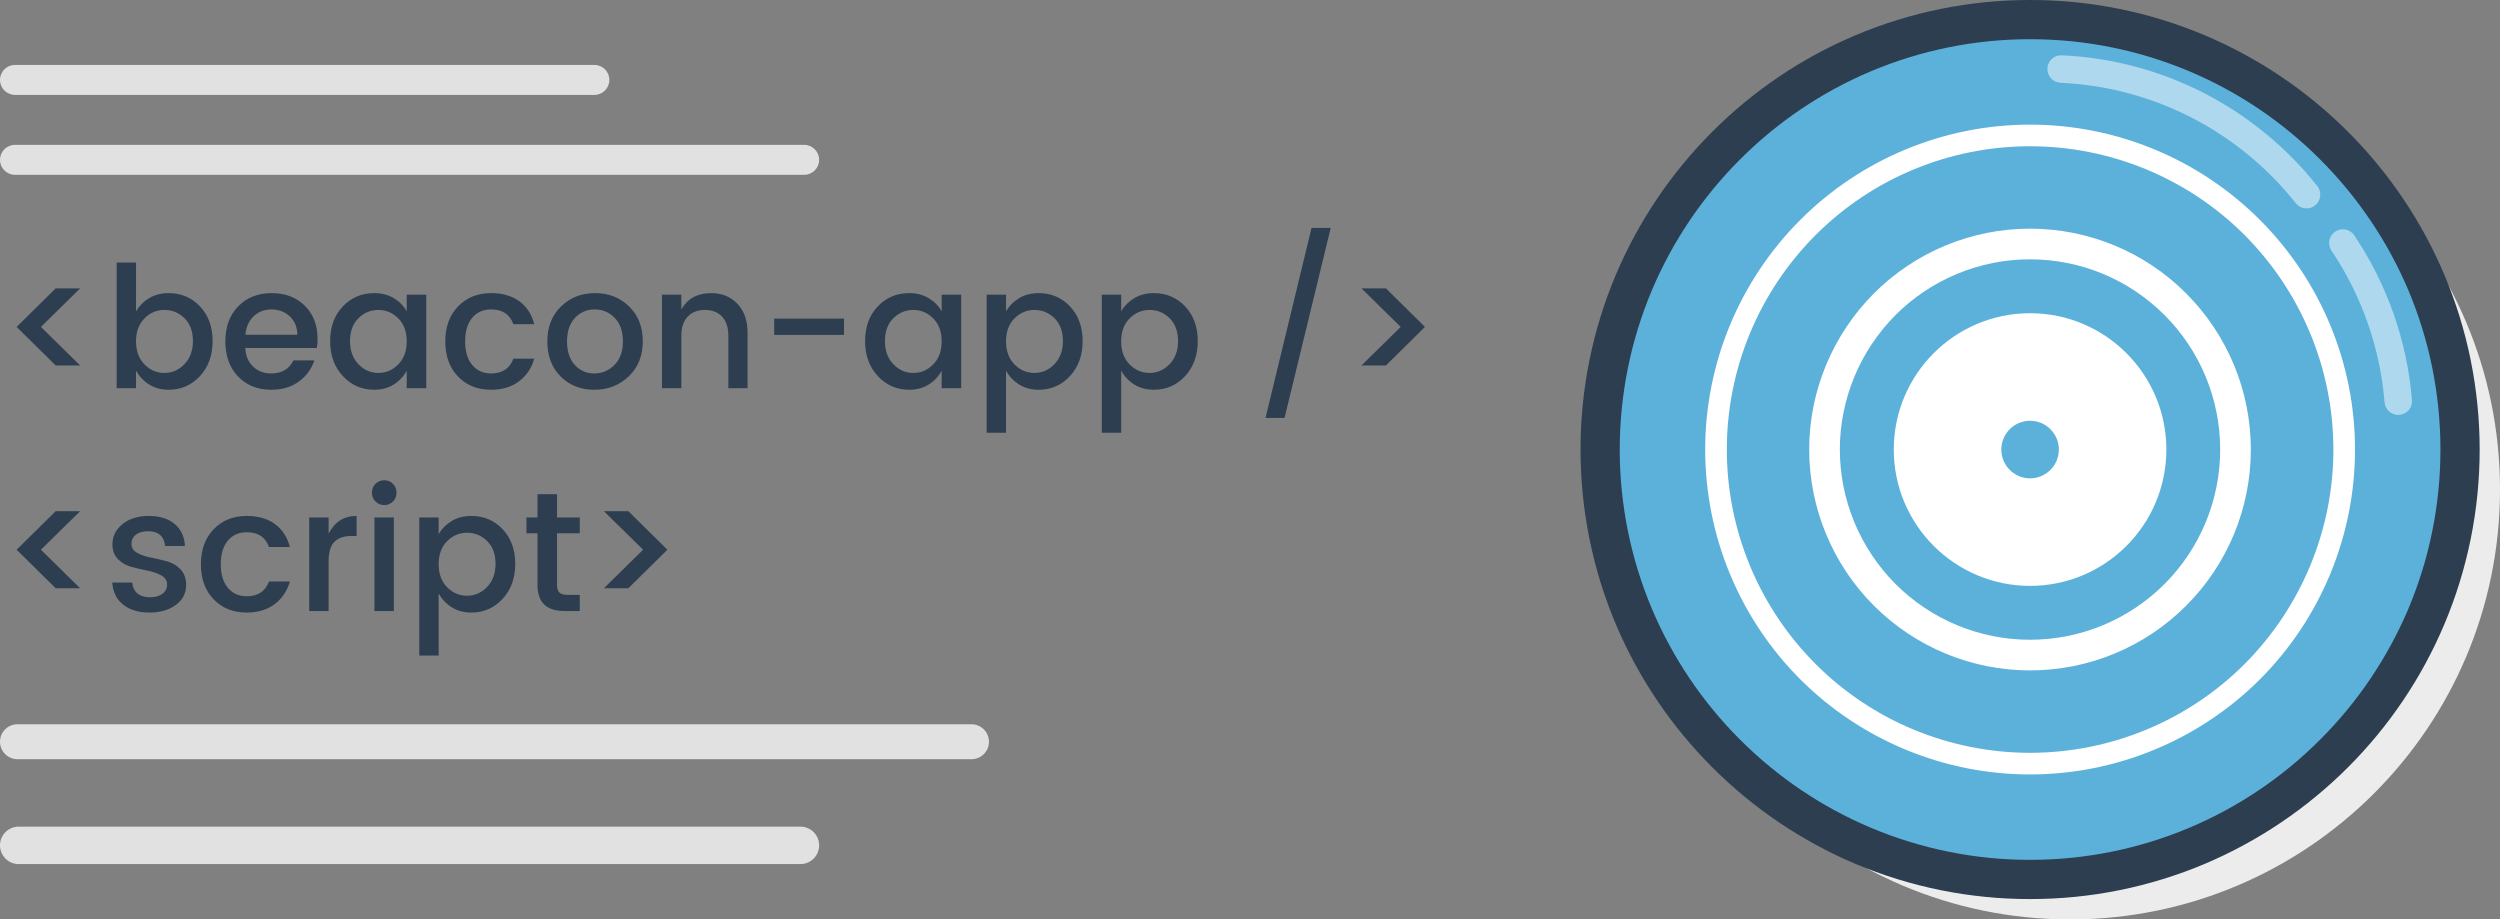
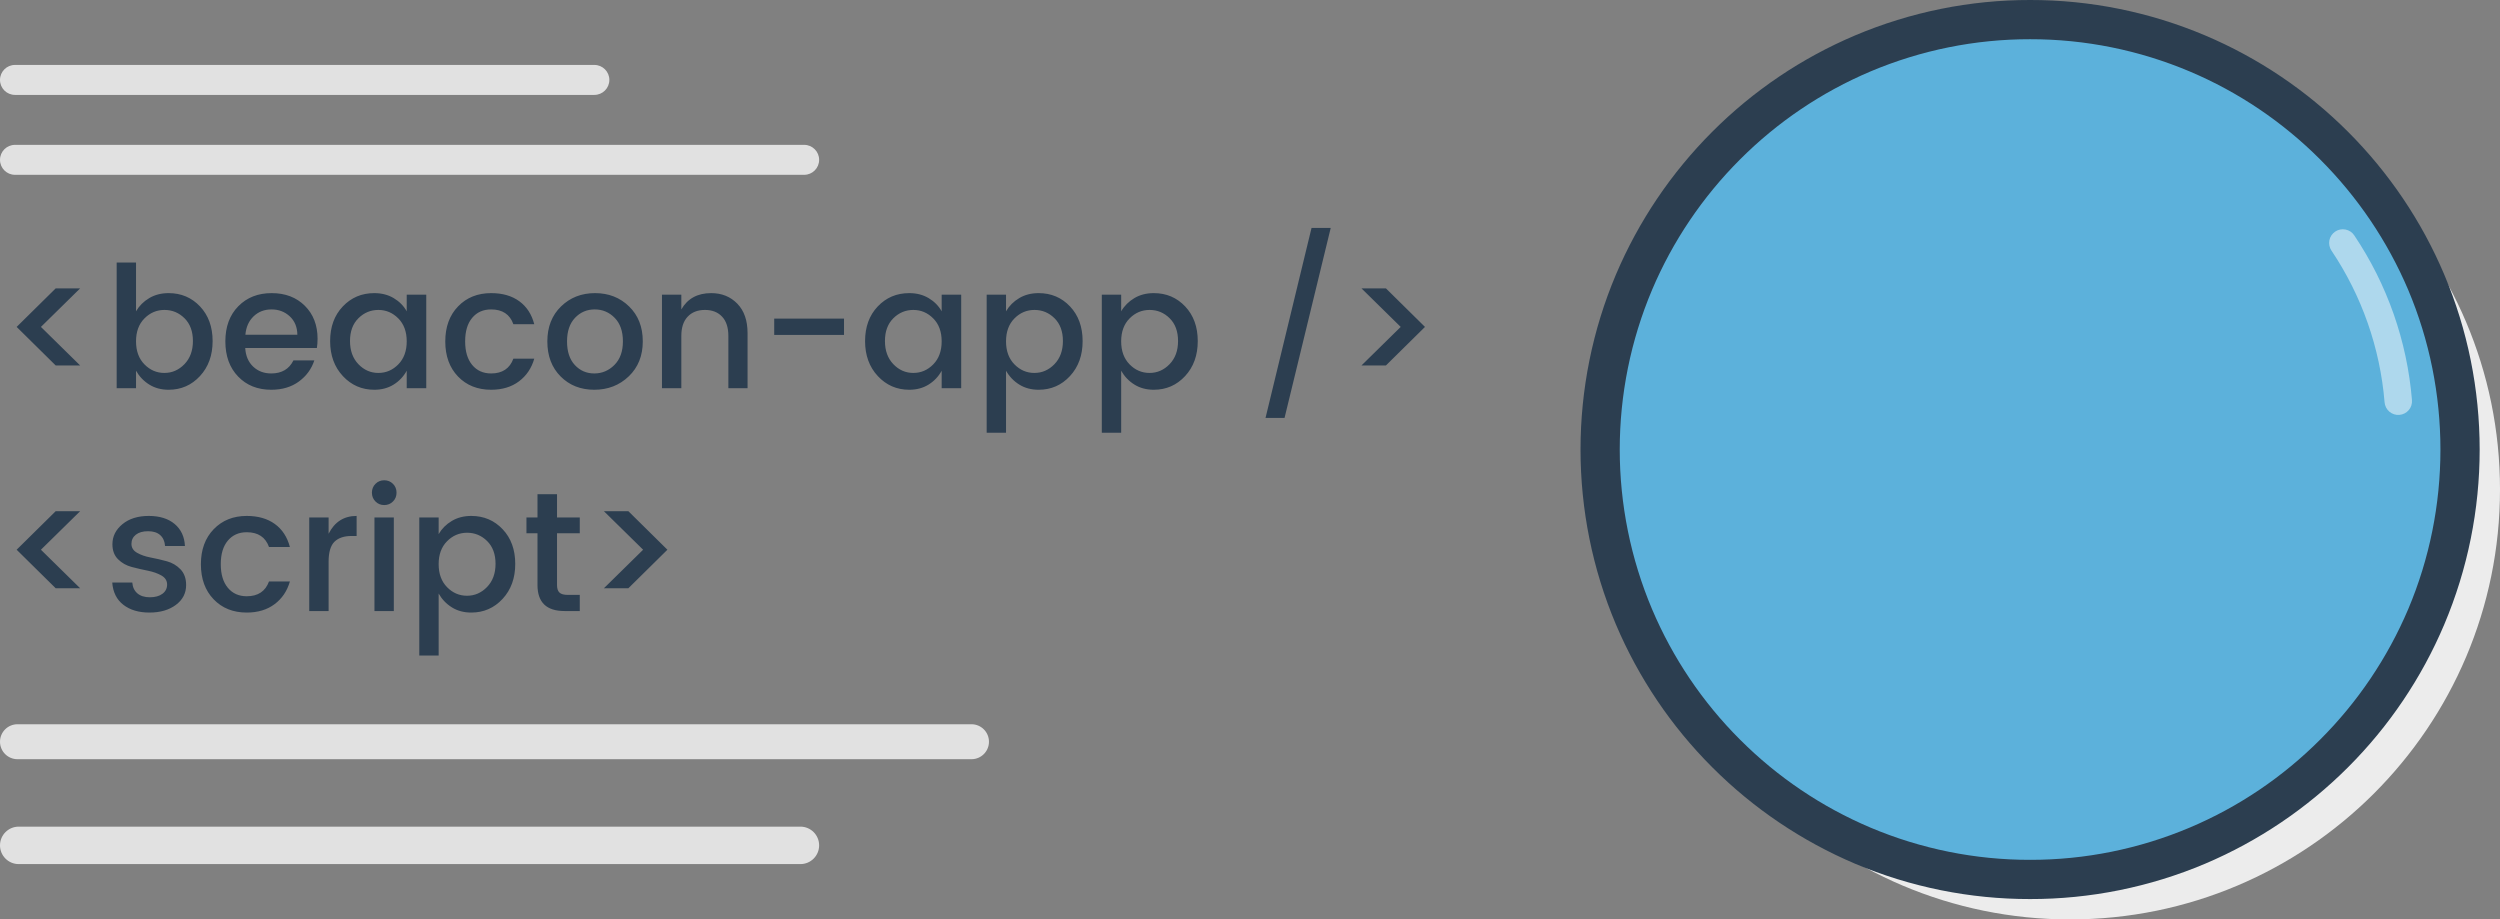
<svg xmlns="http://www.w3.org/2000/svg" style="isolation:isolate" viewBox="417.948 1202 348.148 128.039" width="348.148" height="128.039">
  <rect x="417.948" y="1202" width="348.148" height="128.039" fill="#808080" stroke="none" />
  <g style="isolation:isolate" id="Embed">
    <g id="Beacon">
      <path d=" M 646.351 1270.167 C 646.351 1237.122 673.179 1210.294 706.223 1210.294 C 739.268 1210.294 766.096 1237.122 766.096 1270.167 C 766.096 1303.211 739.268 1330.039 706.223 1330.039 C 673.179 1330.039 646.351 1303.211 646.351 1270.167 Z " fill="rgb(236,236,236)" />
      <path d=" M 640.786 1264.602 C 640.786 1231.557 667.614 1204.729 700.659 1204.729 C 733.703 1204.729 760.531 1231.557 760.531 1264.602 C 760.531 1297.647 733.703 1324.475 700.659 1324.475 C 667.614 1324.475 640.786 1297.647 640.786 1264.602 Z " fill="rgb(92,177,219)" />
      <path d=" M 638.05 1264.607 C 638.05 1256.239 639.722 1247.947 642.977 1240.246 C 646.134 1232.806 650.69 1226.055 656.403 1220.342 C 662.105 1214.628 668.867 1210.073 676.296 1206.927 C 684.008 1203.671 692.289 1201.989 700.657 1202 C 709.025 1201.989 717.305 1203.671 725.018 1206.927 C 732.457 1210.073 739.208 1214.628 744.922 1220.342 C 750.635 1226.055 755.191 1232.806 758.337 1240.246 C 761.592 1247.947 763.264 1256.239 763.264 1264.607 C 763.264 1272.975 761.592 1281.255 758.337 1288.957 C 755.191 1296.396 750.635 1303.158 744.922 1308.861 C 739.208 1314.574 732.457 1319.129 725.018 1322.286 C 717.305 1325.542 709.025 1327.213 700.657 1327.202 C 692.289 1327.213 684.008 1325.542 676.296 1322.286 C 668.867 1319.129 662.105 1314.574 656.403 1308.861 C 650.69 1303.158 646.134 1296.396 642.977 1288.957 C 639.722 1281.255 638.05 1272.975 638.05 1264.607 Z  M 643.512 1264.607 C 643.512 1256.96 645.042 1249.4 648.013 1242.365 C 650.886 1235.581 655.048 1229.42 660.259 1224.209 C 665.47 1218.987 671.642 1214.825 678.426 1211.952 C 685.461 1208.981 693.021 1207.451 700.657 1207.462 C 708.293 1207.451 715.852 1208.981 722.888 1211.952 C 729.683 1214.825 735.844 1218.987 741.055 1224.209 C 746.265 1229.42 750.428 1235.581 753.312 1242.365 C 756.283 1249.4 757.801 1256.971 757.801 1264.607 C 757.801 1272.243 756.283 1279.802 753.312 1286.837 C 750.428 1293.621 746.265 1299.794 741.055 1304.993 C 735.844 1310.215 729.683 1314.377 722.888 1317.25 C 715.852 1320.222 708.293 1321.751 700.657 1321.74 C 693.021 1321.751 685.461 1320.222 678.426 1317.25 C 671.642 1314.377 665.47 1310.215 660.259 1304.993 C 655.048 1299.794 650.886 1293.621 648.013 1286.837 C 645.042 1279.802 643.512 1272.243 643.512 1264.607 Z " fill-rule="evenodd" fill="rgb(44,62,80)" />
-       <path d=" M 655.411 1264.602 C 655.411 1252.6 660.181 1241.1 668.666 1232.613 C 677.15 1224.126 688.672 1219.355 700.646 1219.355 C 712.645 1219.355 724.167 1224.126 732.652 1232.613 C 741.136 1241.1 745.906 1252.6 745.906 1264.602 C 745.906 1276.604 741.136 1288.13 732.652 1296.617 C 724.167 1305.078 712.645 1309.849 700.646 1309.849 C 688.672 1309.849 677.15 1305.078 668.666 1296.617 C 660.181 1288.13 655.411 1276.604 655.411 1264.602 Z  M 658.424 1264.602 C 658.424 1253.403 662.867 1242.656 670.799 1234.722 C 678.707 1226.812 689.45 1222.368 700.646 1222.368 C 711.842 1222.368 722.611 1226.812 730.518 1234.722 C 738.425 1242.656 742.894 1253.403 742.894 1264.602 C 742.894 1275.801 738.425 1286.548 730.518 1294.482 C 722.611 1302.392 711.842 1306.836 700.646 1306.836 C 689.45 1306.836 678.707 1302.392 670.799 1294.482 C 662.867 1286.548 658.424 1275.801 658.424 1264.602 Z  M 669.896 1264.602 C 669.896 1256.441 673.159 1248.632 678.907 1242.857 C 684.681 1237.082 692.513 1233.843 700.646 1233.843 C 708.804 1233.843 716.636 1237.082 722.385 1242.857 C 728.158 1248.632 731.397 1256.441 731.397 1264.602 C 731.397 1272.763 728.158 1280.597 722.385 1286.347 C 716.636 1292.122 708.804 1295.361 700.646 1295.361 C 692.513 1295.361 684.681 1292.122 678.907 1286.347 C 673.159 1280.597 669.896 1272.763 669.896 1264.602 Z  M 674.163 1264.602 C 674.163 1257.571 676.974 1250.842 681.92 1245.87 C 686.89 1240.899 693.643 1238.112 700.646 1238.112 C 707.675 1238.112 714.402 1240.899 719.373 1245.87 C 724.343 1250.842 727.129 1257.571 727.129 1264.602 C 727.129 1271.633 724.343 1278.362 719.373 1283.334 C 714.402 1288.305 707.675 1291.092 700.646 1291.092 C 693.643 1291.092 686.89 1288.305 681.92 1283.334 C 676.974 1278.362 674.163 1271.633 674.163 1264.602 Z  M 681.674 1264.604 C 681.674 1254.126 690.179 1245.618 700.655 1245.618 C 711.13 1245.618 719.635 1254.126 719.635 1264.604 C 719.635 1275.082 711.13 1283.589 700.655 1283.589 C 690.179 1283.589 681.674 1275.082 681.674 1264.604 Z  M 696.648 1264.604 C 696.648 1262.392 698.443 1260.596 700.655 1260.596 C 702.866 1260.596 704.661 1262.392 704.661 1264.604 C 704.661 1266.816 702.866 1268.612 700.655 1268.612 C 698.443 1268.612 696.648 1266.816 696.648 1264.604 Z " fill-rule="evenodd" fill="rgb(255,255,255)" />
      <path d=" M 742.628 1236.903 C 742.344 1236.488 742.245 1235.963 742.333 1235.472 C 742.431 1234.969 742.726 1234.532 743.152 1234.248 C 743.567 1233.964 744.081 1233.866 744.583 1233.964 C 745.075 1234.063 745.523 1234.347 745.796 1234.773 C 750.395 1241.611 753.159 1249.509 753.836 1257.714 C 753.88 1258.227 753.716 1258.729 753.388 1259.112 C 753.06 1259.494 752.591 1259.734 752.088 1259.778 C 751.575 1259.822 751.083 1259.658 750.69 1259.33 C 750.307 1259.003 750.067 1258.533 750.023 1258.03 C 749.401 1250.471 746.855 1243.195 742.628 1236.903 Z " fill="rgb(255,255,255)" fill-opacity="0.5" />
-       <path d=" M 704.885 1213.525 C 704.382 1213.503 703.901 1213.274 703.563 1212.902 C 703.224 1212.531 703.049 1212.028 703.071 1211.526 C 703.093 1211.023 703.311 1210.543 703.683 1210.204 C 704.065 1209.855 704.557 1209.68 705.059 1209.702 C 712.073 1210.018 718.933 1211.865 725.16 1215.109 C 731.157 1218.244 736.445 1222.614 740.661 1227.923 C 740.967 1228.316 741.12 1228.83 741.055 1229.332 C 741 1229.835 740.749 1230.294 740.345 1230.611 C 739.951 1230.927 739.449 1231.069 738.935 1231.015 C 738.433 1230.949 737.974 1230.698 737.657 1230.294 C 733.779 1225.411 728.918 1221.391 723.39 1218.507 C 717.655 1215.513 711.341 1213.82 704.885 1213.525 Z " fill="rgb(255,255,255)" fill-opacity="0.5" />
    </g>
    <path d=" M 429.11 1273.186 L 423.647 1278.554 L 429.11 1283.923 L 425.705 1283.923 L 420.266 1278.554 L 425.705 1273.186 L 429.11 1273.186 L 429.11 1273.186 Z  M 433.604 1277.798 L 433.604 1277.798 L 433.604 1277.798 Q 433.604 1276.142 434.999 1274.995 L 434.999 1274.995 L 434.999 1274.995 Q 436.394 1273.848 438.665 1273.848 L 438.665 1273.848 L 438.665 1273.848 Q 440.935 1273.848 442.271 1274.971 L 442.271 1274.971 L 442.271 1274.971 Q 443.607 1276.095 443.702 1278.034 L 443.702 1278.034 L 440.935 1278.034 L 440.935 1278.034 Q 440.864 1277.064 440.261 1276.52 L 440.261 1276.52 L 440.261 1276.52 Q 439.658 1275.977 438.57 1275.977 L 438.57 1275.977 L 438.57 1275.977 Q 437.482 1275.977 436.867 1276.461 L 436.867 1276.461 L 436.867 1276.461 Q 436.253 1276.946 436.253 1277.738 L 436.253 1277.738 L 436.253 1277.738 Q 436.253 1278.531 437.033 1278.98 L 437.033 1278.98 L 437.033 1278.98 Q 437.813 1279.429 438.937 1279.642 L 438.937 1279.642 L 438.937 1279.642 Q 440.06 1279.855 441.183 1280.162 L 441.183 1280.162 L 441.183 1280.162 Q 442.307 1280.47 443.087 1281.286 L 443.087 1281.286 L 443.087 1281.286 Q 443.868 1282.102 443.868 1283.473 L 443.868 1283.473 L 443.868 1283.473 Q 443.868 1285.176 442.437 1286.24 L 442.437 1286.24 L 442.437 1286.24 Q 441.006 1287.305 438.759 1287.305 L 438.759 1287.305 L 438.759 1287.305 Q 436.513 1287.305 435.117 1286.217 L 435.117 1286.217 L 435.117 1286.217 Q 433.722 1285.129 433.58 1283.119 L 433.58 1283.119 L 436.371 1283.119 L 436.371 1283.119 Q 436.442 1284.088 437.08 1284.632 L 437.08 1284.632 L 437.08 1284.632 Q 437.719 1285.176 438.818 1285.176 L 438.818 1285.176 L 438.818 1285.176 Q 439.918 1285.176 440.569 1284.691 L 440.569 1284.691 L 440.569 1284.691 Q 441.219 1284.207 441.219 1283.402 L 441.219 1283.402 L 441.219 1283.402 Q 441.219 1282.598 440.438 1282.149 L 440.438 1282.149 L 440.438 1282.149 Q 439.658 1281.7 438.535 1281.475 L 438.535 1281.475 L 438.535 1281.475 Q 437.411 1281.25 436.288 1280.955 L 436.288 1280.955 L 436.288 1280.955 Q 435.165 1280.659 434.384 1279.879 L 434.384 1279.879 L 434.384 1279.879 Q 433.604 1279.098 433.604 1277.798 Z  M 452.31 1287.305 L 452.31 1287.305 Q 449.473 1287.305 447.699 1285.46 L 447.699 1285.46 L 447.699 1285.46 Q 445.925 1283.615 445.925 1280.576 L 445.925 1280.576 L 445.925 1280.576 Q 445.925 1277.537 447.711 1275.693 L 447.711 1275.693 L 447.711 1275.693 Q 449.496 1273.848 452.31 1273.848 L 452.31 1273.848 L 452.31 1273.848 Q 454.675 1273.848 456.224 1274.971 L 456.224 1274.971 L 456.224 1274.971 Q 457.773 1276.095 458.317 1278.176 L 458.317 1278.176 L 455.409 1278.176 L 455.409 1278.176 Q 454.675 1276.118 452.31 1276.118 L 452.31 1276.118 L 452.31 1276.118 Q 450.655 1276.118 449.674 1277.289 L 449.674 1277.289 L 449.674 1277.289 Q 448.692 1278.46 448.692 1280.565 L 448.692 1280.565 L 448.692 1280.565 Q 448.692 1282.669 449.674 1283.852 L 449.674 1283.852 L 449.674 1283.852 Q 450.655 1285.034 452.31 1285.034 L 452.31 1285.034 L 452.31 1285.034 Q 454.652 1285.034 455.409 1282.977 L 455.409 1282.977 L 458.317 1282.977 L 458.317 1282.977 Q 457.75 1284.963 456.189 1286.134 L 456.189 1286.134 L 456.189 1286.134 Q 454.628 1287.305 452.31 1287.305 L 452.31 1287.305 L 452.31 1287.305 Z  M 461.013 1274.061 L 463.709 1274.061 L 463.709 1276.331 L 463.709 1276.331 Q 464.963 1273.848 467.612 1273.848 L 467.612 1273.848 L 467.612 1276.639 L 466.926 1276.639 L 466.926 1276.639 Q 465.341 1276.639 464.525 1277.443 L 464.525 1277.443 L 464.525 1277.443 Q 463.709 1278.247 463.709 1280.233 L 463.709 1280.233 L 463.709 1287.092 L 461.013 1287.092 L 461.013 1274.061 L 461.013 1274.061 Z  M 473.169 1270.608 L 473.169 1270.608 L 473.169 1270.608 Q 473.169 1271.341 472.673 1271.838 L 472.673 1271.838 L 472.673 1271.838 Q 472.176 1272.335 471.455 1272.335 L 471.455 1272.335 L 471.455 1272.335 Q 470.733 1272.335 470.237 1271.838 L 470.237 1271.838 L 470.237 1271.838 Q 469.74 1271.341 469.74 1270.608 L 469.74 1270.608 L 469.74 1270.608 Q 469.74 1269.875 470.237 1269.378 L 470.237 1269.378 L 470.237 1269.378 Q 470.733 1268.882 471.455 1268.882 L 471.455 1268.882 L 471.455 1268.882 Q 472.176 1268.882 472.673 1269.378 L 472.673 1269.378 L 472.673 1269.378 Q 473.169 1269.875 473.169 1270.608 Z  M 472.791 1287.092 L 470.095 1287.092 L 470.095 1274.061 L 472.791 1274.061 L 472.791 1287.092 L 472.791 1287.092 Z  M 485.774 1283.745 L 485.774 1283.745 L 485.774 1283.745 Q 486.957 1282.527 486.957 1280.517 L 486.957 1280.517 L 486.957 1280.517 Q 486.957 1278.507 485.786 1277.348 L 485.786 1277.348 L 485.786 1277.348 Q 484.615 1276.189 482.995 1276.189 L 482.995 1276.189 L 482.995 1276.189 Q 481.375 1276.189 480.205 1277.372 L 480.205 1277.372 L 480.205 1277.372 Q 479.034 1278.554 479.034 1280.565 L 479.034 1280.565 L 479.034 1280.565 Q 479.034 1282.575 480.205 1283.769 L 480.205 1283.769 L 480.205 1283.769 Q 481.375 1284.963 482.984 1284.963 L 482.984 1284.963 L 482.984 1284.963 Q 484.592 1284.963 485.774 1283.745 Z  M 483.575 1273.848 L 483.575 1273.848 L 483.575 1273.848 Q 486.2 1273.848 487.95 1275.705 L 487.95 1275.705 L 487.95 1275.705 Q 489.7 1277.561 489.7 1280.529 L 489.7 1280.529 L 489.7 1280.529 Q 489.7 1283.497 487.938 1285.401 L 487.938 1285.401 L 487.938 1285.401 Q 486.176 1287.305 483.575 1287.305 L 483.575 1287.305 L 483.575 1287.305 Q 482.038 1287.305 480.879 1286.583 L 480.879 1286.583 L 480.879 1286.583 Q 479.72 1285.862 479.034 1284.656 L 479.034 1284.656 L 479.034 1293.288 L 476.338 1293.288 L 476.338 1274.061 L 479.034 1274.061 L 479.034 1276.379 L 479.034 1276.379 Q 479.696 1275.243 480.867 1274.546 L 480.867 1274.546 L 480.867 1274.546 Q 482.038 1273.848 483.575 1273.848 Z  M 498.687 1274.061 L 498.687 1276.26 L 495.518 1276.26 L 495.518 1283.473 L 495.518 1283.473 Q 495.518 1284.207 495.861 1284.526 L 495.861 1284.526 L 495.861 1284.526 Q 496.204 1284.845 497.031 1284.845 L 497.031 1284.845 L 498.687 1284.845 L 498.687 1287.092 L 496.558 1287.092 L 496.558 1287.092 Q 492.798 1287.092 492.798 1283.473 L 492.798 1283.473 L 492.798 1276.26 L 491.261 1276.26 L 491.261 1274.061 L 492.798 1274.061 L 492.798 1270.821 L 495.518 1270.821 L 495.518 1274.061 L 498.687 1274.061 L 498.687 1274.061 Z  M 505.451 1283.923 L 502.045 1283.923 L 507.508 1278.554 L 502.045 1273.186 L 505.451 1273.186 L 510.89 1278.554 L 505.451 1283.923 L 505.451 1283.923 Z  M 596.832 1260.202 L 594.183 1260.202 L 600.592 1233.739 L 603.264 1233.739 L 596.832 1260.202 L 596.832 1260.202 Z  M 610.95 1252.895 L 607.545 1252.895 L 613.008 1247.526 L 607.545 1242.158 L 610.95 1242.158 L 616.39 1247.526 L 610.95 1252.895 L 610.95 1252.895 Z  M 429.11 1242.158 L 423.647 1247.526 L 429.11 1252.895 L 425.705 1252.895 L 420.266 1247.526 L 425.705 1242.158 L 429.11 1242.158 L 429.11 1242.158 Z  M 443.631 1252.717 L 443.631 1252.717 L 443.631 1252.717 Q 444.814 1251.499 444.814 1249.489 L 444.814 1249.489 L 444.814 1249.489 Q 444.814 1247.479 443.643 1246.32 L 443.643 1246.32 L 443.643 1246.32 Q 442.472 1245.161 440.852 1245.161 L 440.852 1245.161 L 440.852 1245.161 Q 439.232 1245.161 438.062 1246.344 L 438.062 1246.344 L 438.062 1246.344 Q 436.891 1247.526 436.891 1249.537 L 436.891 1249.537 L 436.891 1249.537 Q 436.891 1251.547 438.062 1252.741 L 438.062 1252.741 L 438.062 1252.741 Q 439.232 1253.935 440.841 1253.935 L 440.841 1253.935 L 440.841 1253.935 Q 442.449 1253.935 443.631 1252.717 Z  M 441.432 1242.82 L 441.432 1242.82 L 441.432 1242.82 Q 444.057 1242.82 445.807 1244.677 L 445.807 1244.677 L 445.807 1244.677 Q 447.557 1246.533 447.557 1249.501 L 447.557 1249.501 L 447.557 1249.501 Q 447.557 1252.469 445.795 1254.373 L 445.795 1254.373 L 445.795 1254.373 Q 444.033 1256.277 441.432 1256.277 L 441.432 1256.277 L 441.432 1256.277 Q 439.895 1256.277 438.736 1255.555 L 438.736 1255.555 L 438.736 1255.555 Q 437.577 1254.834 436.891 1253.628 L 436.891 1253.628 L 436.891 1256.064 L 434.195 1256.064 L 434.195 1238.563 L 436.891 1238.563 L 436.891 1245.351 L 436.891 1245.351 Q 437.553 1244.215 438.724 1243.518 L 438.724 1243.518 L 438.724 1243.518 Q 439.895 1242.82 441.432 1242.82 Z  M 455.716 1256.277 L 455.716 1256.277 L 455.716 1256.277 Q 452.878 1256.277 451.104 1254.432 L 451.104 1254.432 L 451.104 1254.432 Q 449.331 1252.587 449.331 1249.537 L 449.331 1249.537 L 449.331 1249.537 Q 449.331 1246.486 451.128 1244.653 L 451.128 1244.653 L 451.128 1244.653 Q 452.925 1242.82 455.775 1242.82 L 455.775 1242.82 L 455.775 1242.82 Q 458.625 1242.82 460.399 1244.582 L 460.399 1244.582 L 460.399 1244.582 Q 462.172 1246.344 462.172 1249.182 L 462.172 1249.182 L 462.172 1249.182 Q 462.172 1249.868 462.078 1250.459 L 462.078 1250.459 L 452.098 1250.459 L 452.098 1250.459 Q 452.192 1252.091 453.197 1253.049 L 453.197 1253.049 L 453.197 1253.049 Q 454.202 1254.006 455.716 1254.006 L 455.716 1254.006 L 455.716 1254.006 Q 457.915 1254.006 458.814 1252.185 L 458.814 1252.185 L 461.723 1252.185 L 461.723 1252.185 Q 461.132 1253.983 459.571 1255.13 L 459.571 1255.13 L 459.571 1255.13 Q 458.01 1256.277 455.716 1256.277 Z  M 459.358 1248.614 L 459.358 1248.614 Q 459.334 1247.006 458.294 1246.048 L 458.294 1246.048 L 458.294 1246.048 Q 457.253 1245.09 455.763 1245.09 L 455.763 1245.09 L 455.763 1245.09 Q 454.273 1245.09 453.268 1246.048 L 453.268 1246.048 L 453.268 1246.048 Q 452.263 1247.006 452.121 1248.614 L 452.121 1248.614 L 459.358 1248.614 L 459.358 1248.614 Z  M 473.417 1252.741 L 473.417 1252.741 L 473.417 1252.741 Q 474.588 1251.547 474.588 1249.537 L 474.588 1249.537 L 474.588 1249.537 Q 474.588 1247.526 473.417 1246.344 L 473.417 1246.344 L 473.417 1246.344 Q 472.247 1245.161 470.639 1245.161 L 470.639 1245.161 L 470.639 1245.161 Q 469.031 1245.161 467.86 1246.32 L 467.86 1246.32 L 467.86 1246.32 Q 466.689 1247.479 466.689 1249.489 L 466.689 1249.489 L 466.689 1249.489 Q 466.689 1251.499 467.86 1252.717 L 467.86 1252.717 L 467.86 1252.717 Q 469.031 1253.935 470.639 1253.935 L 470.639 1253.935 L 470.639 1253.935 Q 472.247 1253.935 473.417 1252.741 Z  M 470.071 1256.277 L 470.071 1256.277 Q 467.47 1256.277 465.696 1254.373 L 465.696 1254.373 L 465.696 1254.373 Q 463.922 1252.469 463.922 1249.501 L 463.922 1249.501 L 463.922 1249.501 Q 463.922 1246.533 465.684 1244.677 L 465.684 1244.677 L 465.684 1244.677 Q 467.446 1242.82 470.071 1242.82 L 470.071 1242.82 L 470.071 1242.82 Q 471.608 1242.82 472.779 1243.518 L 472.779 1243.518 L 472.779 1243.518 Q 473.95 1244.215 474.588 1245.351 L 474.588 1245.351 L 474.588 1243.033 L 477.308 1243.033 L 477.308 1256.064 L 474.588 1256.064 L 474.588 1253.628 L 474.588 1253.628 Q 473.926 1254.834 472.767 1255.555 L 472.767 1255.555 L 472.767 1255.555 Q 471.608 1256.277 470.071 1256.277 L 470.071 1256.277 L 470.071 1256.277 Z  M 486.342 1256.277 L 486.342 1256.277 Q 483.504 1256.277 481.73 1254.432 L 481.73 1254.432 L 481.73 1254.432 Q 479.957 1252.587 479.957 1249.548 L 479.957 1249.548 L 479.957 1249.548 Q 479.957 1246.509 481.742 1244.665 L 481.742 1244.665 L 481.742 1244.665 Q 483.528 1242.82 486.342 1242.82 L 486.342 1242.82 L 486.342 1242.82 Q 488.707 1242.82 490.256 1243.944 L 490.256 1243.944 L 490.256 1243.944 Q 491.805 1245.067 492.349 1247.148 L 492.349 1247.148 L 489.44 1247.148 L 489.44 1247.148 Q 488.707 1245.09 486.342 1245.09 L 486.342 1245.09 L 486.342 1245.09 Q 484.686 1245.09 483.705 1246.261 L 483.705 1246.261 L 483.705 1246.261 Q 482.724 1247.432 482.724 1249.537 L 482.724 1249.537 L 482.724 1249.537 Q 482.724 1251.641 483.705 1252.824 L 483.705 1252.824 L 483.705 1252.824 Q 484.686 1254.006 486.342 1254.006 L 486.342 1254.006 L 486.342 1254.006 Q 488.683 1254.006 489.44 1251.949 L 489.44 1251.949 L 492.349 1251.949 L 492.349 1251.949 Q 491.781 1253.935 490.22 1255.106 L 490.22 1255.106 L 490.22 1255.106 Q 488.659 1256.277 486.342 1256.277 L 486.342 1256.277 L 486.342 1256.277 Z  M 503.511 1252.824 L 503.511 1252.824 L 503.511 1252.824 Q 504.694 1251.641 504.694 1249.537 L 504.694 1249.537 L 504.694 1249.537 Q 504.694 1247.432 503.547 1246.261 L 503.547 1246.261 L 503.547 1246.261 Q 502.4 1245.09 500.768 1245.09 L 500.768 1245.09 L 500.768 1245.09 Q 499.136 1245.09 498.025 1246.261 L 498.025 1246.261 L 498.025 1246.261 Q 496.913 1247.432 496.913 1249.548 L 496.913 1249.548 L 496.913 1249.548 Q 496.913 1251.665 498.001 1252.836 L 498.001 1252.836 L 498.001 1252.836 Q 499.089 1254.006 500.709 1254.006 L 500.709 1254.006 L 500.709 1254.006 Q 502.329 1254.006 503.511 1252.824 Z  M 500.709 1256.277 L 500.709 1256.277 L 500.709 1256.277 Q 497.859 1256.277 496.014 1254.42 L 496.014 1254.42 L 496.014 1254.42 Q 494.17 1252.564 494.17 1249.548 L 494.17 1249.548 L 494.17 1249.548 Q 494.17 1246.533 496.074 1244.677 L 496.074 1244.677 L 496.074 1244.677 Q 497.977 1242.82 500.815 1242.82 L 500.815 1242.82 L 500.815 1242.82 Q 503.653 1242.82 505.557 1244.677 L 505.557 1244.677 L 505.557 1244.677 Q 507.461 1246.533 507.461 1249.537 L 507.461 1249.537 L 507.461 1249.537 Q 507.461 1252.54 505.51 1254.408 L 505.51 1254.408 L 505.51 1254.408 Q 503.559 1256.277 500.709 1256.277 Z  M 510.133 1243.033 L 512.829 1243.033 L 512.829 1245.09 L 512.829 1245.09 Q 514.13 1242.82 516.991 1242.82 L 516.991 1242.82 L 516.991 1242.82 Q 519.191 1242.82 520.622 1244.286 L 520.622 1244.286 L 520.622 1244.286 Q 522.052 1245.753 522.052 1248.378 L 522.052 1248.378 L 522.052 1256.064 L 519.38 1256.064 L 519.38 1248.78 L 519.38 1248.78 Q 519.38 1247.03 518.505 1246.096 L 518.505 1246.096 L 518.505 1246.096 Q 517.63 1245.161 516.116 1245.161 L 516.116 1245.161 L 516.116 1245.161 Q 514.603 1245.161 513.716 1246.096 L 513.716 1246.096 L 513.716 1246.096 Q 512.829 1247.03 512.829 1248.78 L 512.829 1248.78 L 512.829 1256.064 L 510.133 1256.064 L 510.133 1243.033 L 510.133 1243.033 Z  M 535.485 1248.638 L 525.765 1248.638 L 525.765 1246.368 L 535.485 1246.368 L 535.485 1248.638 L 535.485 1248.638 Z  M 547.913 1252.741 L 547.913 1252.741 L 547.913 1252.741 Q 549.084 1251.547 549.084 1249.537 L 549.084 1249.537 L 549.084 1249.537 Q 549.084 1247.526 547.913 1246.344 L 547.913 1246.344 L 547.913 1246.344 Q 546.742 1245.161 545.134 1245.161 L 545.134 1245.161 L 545.134 1245.161 Q 543.526 1245.161 542.355 1246.32 L 542.355 1246.32 L 542.355 1246.32 Q 541.185 1247.479 541.185 1249.489 L 541.185 1249.489 L 541.185 1249.489 Q 541.185 1251.499 542.355 1252.717 L 542.355 1252.717 L 542.355 1252.717 Q 543.526 1253.935 545.134 1253.935 L 545.134 1253.935 L 545.134 1253.935 Q 546.742 1253.935 547.913 1252.741 Z  M 544.567 1256.277 L 544.567 1256.277 Q 541.965 1256.277 540.191 1254.373 L 540.191 1254.373 L 540.191 1254.373 Q 538.418 1252.469 538.418 1249.501 L 538.418 1249.501 L 538.418 1249.501 Q 538.418 1246.533 540.18 1244.677 L 540.18 1244.677 L 540.18 1244.677 Q 541.941 1242.82 544.567 1242.82 L 544.567 1242.82 L 544.567 1242.82 Q 546.104 1242.82 547.274 1243.518 L 547.274 1243.518 L 547.274 1243.518 Q 548.445 1244.215 549.084 1245.351 L 549.084 1245.351 L 549.084 1243.033 L 551.803 1243.033 L 551.803 1256.064 L 549.084 1256.064 L 549.084 1253.628 L 549.084 1253.628 Q 548.421 1254.834 547.263 1255.555 L 547.263 1255.555 L 547.263 1255.555 Q 546.104 1256.277 544.567 1256.277 L 544.567 1256.277 L 544.567 1256.277 Z  M 564.787 1252.717 L 564.787 1252.717 L 564.787 1252.717 Q 565.969 1251.499 565.969 1249.489 L 565.969 1249.489 L 565.969 1249.489 Q 565.969 1247.479 564.799 1246.32 L 564.799 1246.32 L 564.799 1246.32 Q 563.628 1245.161 562.008 1245.161 L 562.008 1245.161 L 562.008 1245.161 Q 560.388 1245.161 559.217 1246.344 L 559.217 1246.344 L 559.217 1246.344 Q 558.047 1247.526 558.047 1249.537 L 558.047 1249.537 L 558.047 1249.537 Q 558.047 1251.547 559.217 1252.741 L 559.217 1252.741 L 559.217 1252.741 Q 560.388 1253.935 561.996 1253.935 L 561.996 1253.935 L 561.996 1253.935 Q 563.604 1253.935 564.787 1252.717 Z  M 562.587 1242.82 L 562.587 1242.82 L 562.587 1242.82 Q 565.212 1242.82 566.962 1244.677 L 566.962 1244.677 L 566.962 1244.677 Q 568.713 1246.533 568.713 1249.501 L 568.713 1249.501 L 568.713 1249.501 Q 568.713 1252.469 566.951 1254.373 L 566.951 1254.373 L 566.951 1254.373 Q 565.189 1256.277 562.587 1256.277 L 562.587 1256.277 L 562.587 1256.277 Q 561.05 1256.277 559.891 1255.555 L 559.891 1255.555 L 559.891 1255.555 Q 558.732 1254.834 558.047 1253.628 L 558.047 1253.628 L 558.047 1262.26 L 555.351 1262.26 L 555.351 1243.033 L 558.047 1243.033 L 558.047 1245.351 L 558.047 1245.351 Q 558.709 1244.215 559.879 1243.518 L 559.879 1243.518 L 559.879 1243.518 Q 561.05 1242.82 562.587 1242.82 Z  M 580.821 1252.717 L 580.821 1252.717 L 580.821 1252.717 Q 582.003 1251.499 582.003 1249.489 L 582.003 1249.489 L 582.003 1249.489 Q 582.003 1247.479 580.833 1246.32 L 580.833 1246.32 L 580.833 1246.32 Q 579.662 1245.161 578.042 1245.161 L 578.042 1245.161 L 578.042 1245.161 Q 576.422 1245.161 575.252 1246.344 L 575.252 1246.344 L 575.252 1246.344 Q 574.081 1247.526 574.081 1249.537 L 574.081 1249.537 L 574.081 1249.537 Q 574.081 1251.547 575.252 1252.741 L 575.252 1252.741 L 575.252 1252.741 Q 576.422 1253.935 578.03 1253.935 L 578.03 1253.935 L 578.03 1253.935 Q 579.639 1253.935 580.821 1252.717 Z  M 578.622 1242.82 L 578.622 1242.82 L 578.622 1242.82 Q 581.247 1242.82 582.997 1244.677 L 582.997 1244.677 L 582.997 1244.677 Q 584.747 1246.533 584.747 1249.501 L 584.747 1249.501 L 584.747 1249.501 Q 584.747 1252.469 582.985 1254.373 L 582.985 1254.373 L 582.985 1254.373 Q 581.223 1256.277 578.622 1256.277 L 578.622 1256.277 L 578.622 1256.277 Q 577.084 1256.277 575.926 1255.555 L 575.926 1255.555 L 575.926 1255.555 Q 574.767 1254.834 574.081 1253.628 L 574.081 1253.628 L 574.081 1262.26 L 571.385 1262.26 L 571.385 1243.033 L 574.081 1243.033 L 574.081 1245.351 L 574.081 1245.351 Q 574.743 1244.215 575.914 1243.518 L 575.914 1243.518 L 575.914 1243.518 Q 577.084 1242.82 578.622 1242.82 Z " fill-rule="evenodd" fill="rgb(44,62,80)" />
    <g id="Code">
      <path d="M 420.035 1211.042 L 500.721 1211.042 C 501.872 1211.042 502.807 1211.977 502.807 1213.129 L 502.807 1213.129 C 502.807 1214.281 501.872 1215.216 500.721 1215.216 L 420.035 1215.216 C 418.883 1215.216 417.948 1214.281 417.948 1213.129 L 417.948 1213.129 C 417.948 1211.977 418.883 1211.042 420.035 1211.042 Z" style="stroke:none;fill:#E1E1E1;stroke-miterlimit:10;" />
      <path d="M 420.035 1222.172 L 529.935 1222.172 C 531.086 1222.172 532.021 1223.107 532.021 1224.258 L 532.021 1224.258 C 532.021 1225.41 531.086 1226.345 529.935 1226.345 L 420.035 1226.345 C 418.883 1226.345 417.948 1225.41 417.948 1224.258 L 417.948 1224.258 C 417.948 1223.107 418.883 1222.172 420.035 1222.172 Z" style="stroke:none;fill:#E1E1E1;stroke-miterlimit:10;" />
      <path d="M 420.382 1302.858 L 553.236 1302.858 C 554.58 1302.858 555.671 1303.948 555.671 1305.292 L 555.671 1305.292 C 555.671 1306.636 554.58 1307.726 553.236 1307.726 L 420.382 1307.726 C 419.039 1307.726 417.948 1306.636 417.948 1305.292 L 417.948 1305.292 C 417.948 1303.948 419.039 1302.858 420.382 1302.858 Z" style="stroke:none;fill:#E1E1E1;stroke-miterlimit:10;" />
      <path d="M 420.556 1317.117 L 529.413 1317.117 C 530.852 1317.117 532.021 1318.285 532.021 1319.725 L 532.021 1319.725 C 532.021 1321.165 530.852 1322.333 529.413 1322.333 L 420.556 1322.333 C 419.117 1322.333 417.948 1321.165 417.948 1319.725 L 417.948 1319.725 C 417.948 1318.285 419.117 1317.117 420.556 1317.117 Z" style="stroke:none;fill:#E1E1E1;stroke-miterlimit:10;" />
    </g>
  </g>
</svg>